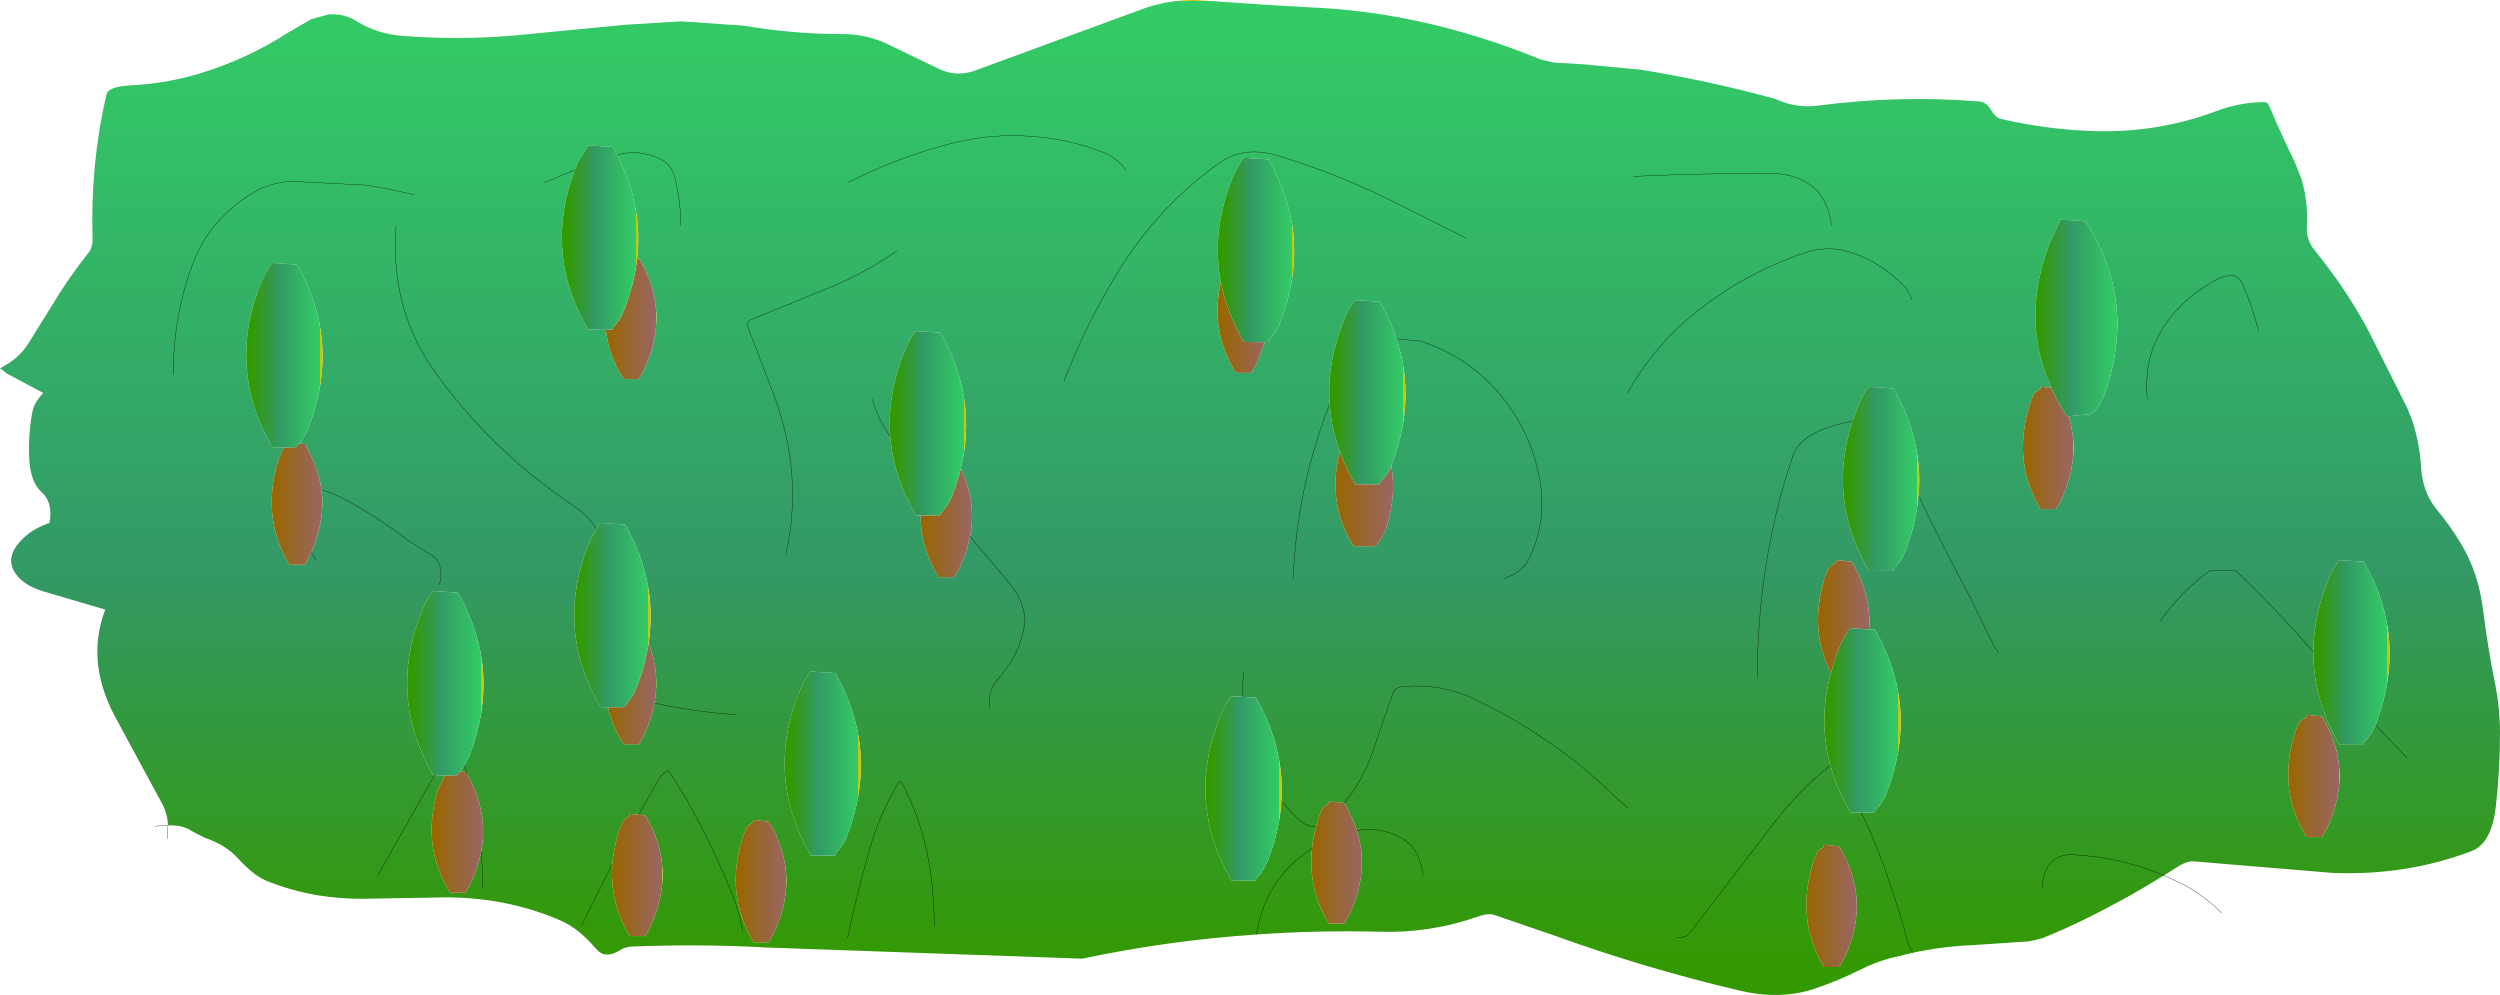
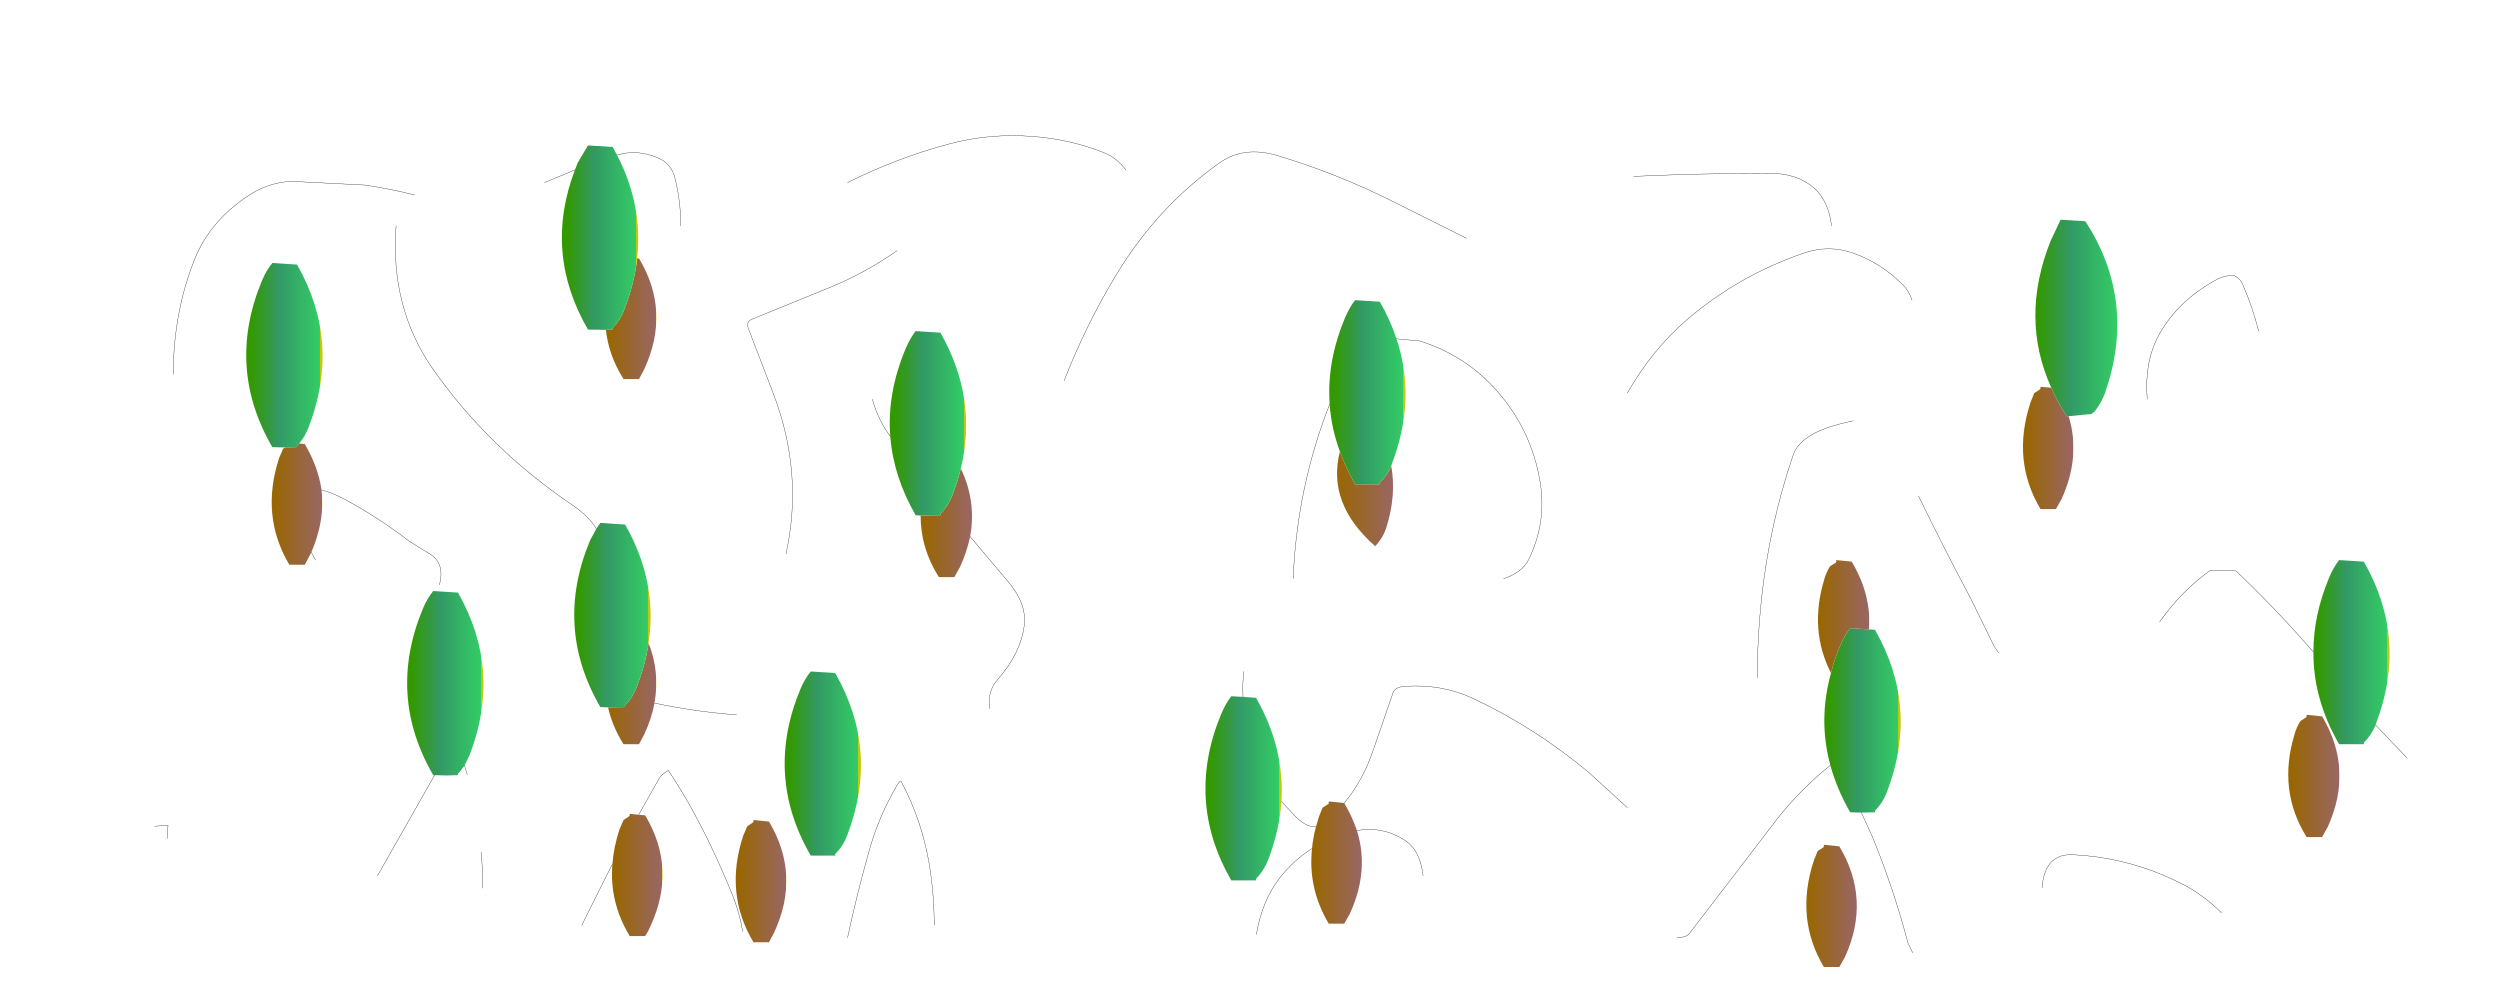
<svg xmlns="http://www.w3.org/2000/svg" height="160.75px" width="403.95px">
  <g transform="matrix(1.0, 0.0, 0.0, 1.0, 191.95, 25.5)">
-     <path d="M-164.8 107.85 Q-164.9 105.8 -165.95 104.0 L-173.6 89.85 Q-178.05 81.15 -174.95 73.0 L-184.95 70.05 Q-188.45 69.0 -189.7 66.75 -190.95 64.5 -188.75 62.05 -186.95 60.0 -183.95 59.0 -183.35 55.7 -185.2 54.05 -186.95 52.5 -187.2 49.0 -187.45 45.0 -186.75 41.2 -186.45 39.5 -184.95 38.0 L-190.85 34.85 -191.95 34.0 Q-188.95 32.5 -187.4 30.05 L-183.55 23.85 Q-180.95 19.5 -177.7 15.4 -176.95 14.5 -177.0 13.0 -177.35 0.95 -174.75 -10.25 -174.45 -11.5 -170.95 -11.7 -164.95 -12.0 -159.45 -13.7 -151.95 -16.0 -145.2 -20.35 L-141.65 -22.4 -138.95 -23.15 Q-136.4 -23.4 -134.3 -22.05 -130.95 -20.0 -126.9 -19.7 -117.95 -19.0 -109.0 -19.75 L-90.9 -21.5 -81.95 -22.05 -71.7 -21.35 Q-63.95 -20.0 -56.0 -20.0 -52.0 -20.0 -48.7 -18.45 L-40.3 -14.4 Q-37.5 -13.0 -34.4 -14.1 L-7.6 -23.95 Q-3.5 -25.5 1.0 -25.5 L2.05 -25.45 13.0 -24.7 19.0 -24.35 Q28.0 -24.0 36.6 -22.2 47.0 -20.0 56.95 -15.9 L59.05 -15.4 64.0 -15.1 73.05 -14.25 Q84.0 -12.5 94.6 -9.6 L95.55 -9.25 Q98.5 -8.0 101.95 -8.45 114.95 -10.15 127.9 -9.1 129.0 -9.0 129.7 -7.8 130.5 -6.5 131.3 -6.3 139.0 -4.5 147.0 -4.3 156.95 -4.1 166.15 -7.55 170.0 -9.0 174.0 -9.0 174.5 -9.0 174.9 -7.95 176.8 -3.45 178.8 0.6 L179.9 3.35 Q181.0 7.0 180.8 11.0 180.65 13.2 182.05 14.95 187.0 21.0 190.65 27.75 L197.05 40.5 197.8 42.4 Q199.0 46.0 199.25 50.0 199.5 54.0 201.65 56.65 204.0 59.5 205.7 62.35 208.5 67.0 209.25 72.95 210.0 79.0 211.2 84.95 212.0 89.0 212.0 93.0 212.0 99.0 211.3 105.05 210.6 110.75 207.45 112.0 197.0 116.0 185.0 115.55 L162.75 113.7 Q161.5 113.5 159.75 114.65 L157.7 115.95 Q151.9 119.55 145.8 122.6 142.0 124.5 138.05 126.1 L135.95 126.6 127.0 127.2 Q121.95 127.4 117.1 128.45 L116.35 126.9 Q114.0 118.0 110.55 109.6 L108.8 105.8 110.55 109.6 Q114.0 118.0 116.35 126.9 L117.1 128.45 113.35 129.35 Q111.0 130.0 108.6 131.2 105.0 133.0 101.1 134.3 95.65 136.1 89.1 134.55 74.0 131.0 59.45 125.75 L49.55 122.35 Q48.5 122.0 46.85 122.6 39.15 125.3 31.0 125.05 20.95 124.8 11.05 125.5 -3.15 126.45 -17.1 129.4 L-68.0 127.6 Q-78.95 127.0 -89.95 127.45 -90.95 127.5 -91.9 128.1 -94.2 129.5 -95.6 127.85 -98.45 124.5 -101.35 123.25 -109.95 119.5 -119.95 119.5 L-131.95 119.7 Q-140.95 120.0 -148.7 116.9 -150.95 116.0 -153.4 113.3 -155.45 111.0 -158.9 109.85 L-160.85 108.85 Q-162.3 107.8 -164.8 107.85 M-92.25 -0.45 L-92.95 -1.75 -96.95 -2.0 -98.6 0.8 -99.05 1.95 Q-104.15 15.3 -96.95 27.75 L-94.05 27.8 Q-93.6 31.95 -91.2 35.75 L-88.7 35.75 -87.85 34.15 Q-83.55 24.85 -88.7 16.25 L-89.0 16.25 Q-88.05 7.65 -92.25 -0.45 -88.85 -1.45 -85.45 0.1 -83.45 1.0 -82.9 3.25 -81.95 7.0 -81.95 11.0 -81.95 7.0 -82.9 3.25 -83.45 1.0 -85.45 0.1 -88.85 -1.45 -92.25 -0.45 M173.0 28.0 Q172.0 24.0 170.35 20.3 170.0 19.5 169.0 19.0 167.5 19.0 166.35 19.6 160.0 23.0 156.9 28.6 154.5 33.0 155.0 39.0 154.5 33.0 156.9 28.6 160.0 23.0 166.35 19.6 167.5 19.0 169.0 19.0 170.0 19.5 170.35 20.3 172.0 24.0 173.0 28.0 M-10.0 2.0 Q-11.5 0.0 -13.5 -0.8 -19.0 -3.0 -25.05 -3.45 -32.0 -4.0 -38.55 -2.25 -47.0 0.0 -55.0 4.0 -47.0 0.0 -38.55 -2.25 -32.0 -4.0 -25.05 -3.45 -19.0 -3.0 -13.5 -0.8 -11.5 0.0 -10.0 2.0 M191.9 91.65 L191.95 91.45 Q197.2 77.8 190.0 65.25 L186.0 65.0 Q185.1 66.15 184.4 67.8 181.85 73.9 181.85 79.85 175.85 72.95 169.35 66.75 L165.2 66.65 Q160.5 70.0 157.0 75.0 160.5 70.0 165.2 66.65 L169.35 66.75 Q175.85 72.95 181.85 79.85 181.8 87.45 186.0 94.75 L190.0 94.75 190.0 94.5 Q191.25 93.25 191.9 91.65 L197.0 97.0 191.9 91.65 M180.75 90.0 L180.75 90.25 180.7 90.4 179.75 91.0 Q179.1 92.05 178.8 93.15 176.05 102.2 180.75 109.75 L183.25 109.75 184.15 108.15 Q188.4 98.85 183.25 90.25 L180.75 90.0 M142.3 41.75 L145.95 41.4 146.5 41.0 Q147.6 39.6 148.2 37.95 153.35 23.1 145.0 10.25 L141.0 10.0 139.4 13.4 Q134.4 25.9 139.5 37.15 L137.75 37.0 137.75 37.25 137.7 37.4 136.75 38.0 136.15 39.5 Q133.05 48.85 137.75 56.75 L140.25 56.75 141.15 55.15 Q144.3 48.25 142.3 41.75 M107.4 42.5 L105.95 42.85 Q99.0 44.5 97.8 48.0 92.0 65.0 92.0 84.0 92.0 65.0 97.8 48.0 99.0 44.5 105.95 42.85 L107.4 42.5 Q103.25 55.05 110.0 66.75 L114.0 66.75 114.0 66.5 Q115.3 65.2 115.95 63.45 117.65 59.0 118.05 54.65 118.85 45.7 114.0 37.25 L110.0 37.0 Q109.1 38.15 108.4 39.8 L107.4 42.5 M104.0 11.0 Q103.5 7.0 101.25 4.95 98.5 2.5 94.0 2.5 83.0 2.5 72.0 3.0 83.0 2.5 94.0 2.5 98.5 2.5 101.25 4.95 103.5 7.0 104.0 11.0 M117.0 23.0 Q116.5 21.5 115.5 20.5 112.0 17.0 107.5 15.4 103.5 14.0 99.5 15.4 89.0 19.0 80.75 26.05 75.0 31.0 71.0 38.0 75.0 31.0 80.75 26.05 89.0 19.0 99.5 15.4 103.5 14.0 107.5 15.4 112.0 17.0 115.5 20.5 116.5 21.5 117.0 23.0 M131.0 80.0 L130.25 78.9 126.5 71.25 Q122.1 63.0 118.05 54.65 122.1 63.0 126.5 71.25 L130.25 78.9 131.0 80.0 M110.05 76.2 Q110.45 70.6 107.25 65.25 L104.75 65.0 104.75 65.25 104.7 65.4 103.75 66.0 Q103.1 67.05 102.8 68.15 100.35 76.3 103.9 83.25 101.8 90.85 103.8 98.15 104.85 102.0 107.0 105.75 L108.8 105.8 111.0 105.75 111.0 105.5 Q112.3 104.2 112.95 102.45 118.2 88.8 111.0 76.25 L110.05 76.2 M138.0 118.0 Q138.4 112.45 142.9 112.6 150.55 112.95 157.7 115.95 150.55 112.95 142.9 112.6 138.4 112.45 138.0 118.0 M33.7 29.25 Q32.7 26.2 31.0 23.25 L27.0 23.0 Q26.1 24.15 25.4 25.8 22.4 32.95 22.9 39.8 23.15 43.65 24.55 47.45 22.4 55.85 26.75 62.75 L30.25 62.75 Q31.5 61.45 32.05 59.75 33.7 54.55 32.85 49.8 L32.95 49.45 Q36.95 39.0 33.7 29.25 L37.5 29.6 Q45.0 32.0 50.0 37.75 55.5 44.0 56.9 52.35 58.0 59.0 55.0 65.0 54.0 67.0 51.0 68.0 54.0 67.0 55.0 65.0 58.0 59.0 56.9 52.35 55.5 44.0 50.0 37.75 45.0 32.0 37.5 29.6 L33.7 29.25 M12.4 29.8 L13.0 29.75 13.0 29.5 Q14.3 28.2 14.95 26.45 20.2 12.8 13.0 0.25 L9.0 0.0 Q8.1 1.2 7.4 2.8 3.7 11.6 5.3 20.05 3.55 28.05 7.75 34.75 L10.25 34.75 11.15 33.15 12.4 29.8 M17.0 68.0 Q17.6 53.3 22.9 39.8 17.6 53.3 17.0 68.0 M9.0 83.0 Q8.8 85.1 8.9 87.1 8.8 85.1 9.0 83.0 M15.1 104.0 Q15.65 95.4 11.0 87.25 L8.9 87.1 7.0 87.0 Q6.1 88.15 5.4 89.8 -0.45 103.8 7.0 116.75 L11.0 116.75 11.0 116.5 Q12.3 115.15 12.95 113.45 14.8 108.65 15.1 104.0 L17.45 106.5 Q19.2 108.25 20.7 108.05 19.2 108.25 17.45 106.5 L15.1 104.0 M25.25 104.25 L22.75 104.0 22.75 104.25 22.7 104.4 21.75 105.0 21.15 106.5 20.7 108.05 Q20.2 109.85 20.05 111.6 19.35 118.05 22.75 123.75 L25.25 123.75 26.15 122.15 Q29.35 115.2 27.3 108.7 26.55 106.45 25.25 104.25 28.3 100.6 29.95 95.65 L33.15 86.4 Q33.5 85.5 35.05 85.4 41.0 85.0 45.95 87.3 56.0 92.0 64.75 99.3 L71.0 105.0 64.75 99.3 Q56.0 92.0 45.95 87.3 41.0 85.0 35.05 85.4 33.5 85.5 33.15 86.4 L29.95 95.65 Q28.3 100.6 25.25 104.25 M45.0 13.0 L33.0 7.0 Q24.0 2.5 14.5 -0.35 9.0 -2.0 5.05 0.85 -5.0 8.0 -11.55 18.85 -16.5 27.0 -20.0 36.0 -16.5 27.0 -11.55 18.85 -5.0 8.0 5.05 0.85 9.0 -2.0 14.5 -0.35 24.0 2.5 33.0 7.0 L45.0 13.0 M38.0 116.0 Q37.5 112.0 35.3 110.45 31.7 107.95 27.3 108.7 31.7 107.95 35.3 110.45 37.5 112.0 38.0 116.0 M11.05 125.5 Q12.0 120.0 14.8 116.4 17.05 113.5 20.05 111.6 17.05 113.5 14.8 116.4 12.0 120.0 11.05 125.5 M102.75 111.0 L102.75 111.25 102.7 111.4 101.75 112.0 101.15 113.5 Q98.05 122.85 102.75 130.75 L105.25 130.75 106.15 129.15 Q110.4 119.85 105.25 111.25 L102.75 111.0 M-48.1 45.0 Q-50.05 42.4 -51.0 39.0 -50.05 42.4 -48.1 45.0 -47.6 51.5 -44.0 57.75 L-43.2 57.8 Q-43.2 63.1 -40.25 67.75 L-37.75 67.75 -36.85 66.15 Q-35.7 63.65 -35.2 61.2 -34.15 55.55 -36.7 50.2 -33.95 38.85 -40.0 28.25 L-44.0 28.0 Q-44.9 29.15 -45.6 30.8 -48.65 38.05 -48.1 45.0 M-47.0 15.0 Q-52.0 18.5 -57.5 20.8 L-70.5 26.1 Q-71.45 26.5 -71.0 27.65 L-66.9 38.35 Q-62.1 51.1 -64.95 64.0 -62.1 51.1 -66.9 38.35 L-71.0 27.65 Q-71.45 26.5 -70.5 26.1 L-57.5 20.8 Q-52.0 18.5 -47.0 15.0 M79.0 126.0 Q80.5 126.0 81.05 125.3 L95.15 106.9 Q98.9 102.1 103.8 98.15 98.9 102.1 95.15 106.9 L81.05 125.3 Q80.5 126.0 79.0 126.0 M-32.0 89.0 Q-32.5 86.25 -30.7 84.25 -27.0 80.0 -26.45 75.55 -26.0 72.0 -29.25 68.25 L-35.2 61.2 -29.25 68.25 Q-26.0 72.0 -26.45 75.55 -27.0 80.0 -30.7 84.25 -32.5 86.25 -32.0 89.0 M-57.0 83.25 L-60.95 83.0 Q-61.9 84.15 -62.6 85.8 -68.45 99.8 -60.95 112.75 L-57.0 112.75 -57.0 112.5 Q-55.7 111.2 -55.05 109.45 -49.8 95.8 -57.0 83.25 M-124.95 6.0 Q-128.95 5.0 -133.0 4.4 L-144.9 3.8 Q-148.45 4.0 -151.4 5.85 -157.95 10.0 -160.5 16.4 -163.95 25.0 -163.95 35.0 -163.95 25.0 -160.5 16.4 -157.95 10.0 -151.4 5.85 -148.45 4.0 -144.9 3.8 L-133.0 4.4 Q-128.95 5.0 -124.95 6.0 M-103.95 4.0 L-99.05 1.95 -103.95 4.0 M-143.6 46.15 Q-142.6 44.95 -142.05 43.45 -136.8 29.8 -143.95 17.25 L-147.95 17.0 Q-148.9 18.15 -149.6 19.8 -155.45 33.8 -147.95 46.75 L-145.85 46.8 -146.2 47.0 -146.85 48.5 Q-149.9 57.85 -145.2 65.75 L-142.7 65.75 -141.85 64.15 -141.65 63.75 Q-139.4 58.55 -140.0 53.65 -140.55 49.9 -142.7 46.25 L-143.6 46.15 M-120.95 69.0 Q-119.95 65.3 -122.85 63.8 L-125.9 61.9 Q-130.95 58.0 -136.5 55.05 -138.2 54.15 -140.0 53.65 -138.2 54.15 -136.5 55.05 -130.95 58.0 -125.9 61.9 L-122.85 63.8 Q-119.95 65.3 -120.95 69.0 M-95.6 59.95 Q-96.7 58.0 -99.4 56.15 -112.95 47.0 -121.95 34.2 -128.95 24.2 -127.95 11.0 -128.95 24.2 -121.95 34.2 -112.95 47.0 -99.4 56.15 -96.7 58.0 -95.6 59.95 L-96.6 61.8 Q-102.45 75.8 -94.95 88.75 L-93.7 88.8 Q-93.0 91.9 -91.2 94.75 L-88.7 94.75 -87.85 93.15 Q-86.65 90.6 -86.2 88.1 -85.3 83.1 -87.15 78.4 -85.65 68.5 -90.95 59.25 L-94.95 59.0 -95.6 59.95 M-72.95 90.0 Q-79.7 89.5 -86.2 88.1 -79.7 89.5 -72.95 90.0 M-116.9 98.2 L-116.05 96.45 Q-110.8 82.8 -117.95 70.25 L-121.95 70.0 Q-122.9 71.15 -123.6 72.8 -129.45 86.8 -121.95 99.75 L-121.7 99.75 -121.9 100.05 -130.95 116.0 -121.9 100.05 -121.7 99.75 -119.85 99.8 -120.2 100.0 -121.2 102.15 Q-123.95 111.2 -119.2 118.75 L-116.7 118.75 -115.85 117.15 Q-114.7 114.6 -114.2 112.15 -113.0 105.7 -116.45 99.65 L-116.9 98.2 -116.45 99.65 -116.7 99.25 -117.6 99.15 -116.9 98.2 M-140.95 65.0 L-141.65 63.75 -140.95 65.0 M-113.95 118.0 Q-113.95 115.05 -114.2 112.15 -113.95 115.05 -113.95 118.0 M-88.75 106.15 L-90.2 106.0 -90.2 106.25 -90.3 106.4 -91.2 107.0 -91.85 108.5 Q-92.8 111.4 -93.0 114.15 -93.5 120.3 -90.2 125.75 L-87.7 125.75 Q-87.2 125.0 -86.85 124.15 -82.55 114.85 -87.7 106.25 L-88.75 106.15 -85.45 100.3 Q-84.95 99.5 -83.95 99.0 -81.95 102.0 -80.2 105.15 -76.45 112.0 -73.55 119.25 -72.45 122.0 -71.95 125.0 -72.45 122.0 -73.55 119.25 -76.45 112.0 -80.2 105.15 -81.95 102.0 -83.95 99.0 -84.95 99.5 -85.45 100.3 L-88.75 106.15 M-97.95 124.0 L-93.95 116.0 -93.0 114.15 -93.95 116.0 -97.95 124.0 M-41.0 124.0 Q-41.0 119.0 -41.8 114.15 -43.0 107.0 -46.35 100.75 -46.5 100.5 -47.1 101.55 -50.0 106.5 -51.55 112.1 -53.5 119.0 -55.0 126.0 -53.5 119.0 -51.55 112.1 -50.0 106.5 -47.1 101.55 -46.5 100.5 -46.35 100.75 -43.0 107.0 -41.8 114.15 -41.0 119.0 -41.0 124.0 M-70.2 107.0 L-70.2 107.25 -70.3 107.4 -71.2 108.0 -71.85 109.5 Q-74.95 118.85 -70.2 126.75 L-67.7 126.75 -66.85 125.15 Q-62.55 115.85 -67.7 107.25 L-70.2 107.0" fill="url(#gradient0)" fill-rule="evenodd" stroke="none" />
-     <path d="M-116.45 99.65 Q-113.0 105.7 -114.2 112.15 -114.7 114.6 -115.85 117.15 L-116.7 118.75 -119.2 118.75 Q-123.95 111.2 -121.2 102.15 L-120.2 100.0 -119.85 99.8 -118.0 99.75 -117.95 99.5 -117.6 99.15 -116.7 99.25 -116.45 99.65" fill="url(#gradient1)" fill-rule="evenodd" stroke="none" />
    <path d="M-70.2 107.0 L-67.7 107.25 Q-62.55 115.85 -66.85 125.15 L-67.7 126.75 -70.2 126.75 Q-74.95 118.85 -71.85 109.5 L-71.2 108.0 -70.3 107.4 -70.2 107.25 -70.2 107.0" fill="url(#gradient2)" fill-rule="evenodd" stroke="none" />
    <path d="M-93.0 114.15 Q-92.8 111.4 -91.85 108.5 L-91.2 107.0 -90.3 106.4 -90.2 106.25 -90.2 106.0 -88.75 106.15 -87.7 106.25 Q-82.55 114.85 -86.85 124.15 -87.2 125.0 -87.7 125.75 L-90.2 125.75 Q-93.5 120.3 -93.0 114.15" fill="url(#gradient3)" fill-rule="evenodd" stroke="none" />
    <path d="M-87.15 78.4 Q-85.3 83.1 -86.2 88.1 -86.65 90.6 -87.85 93.15 L-88.7 94.75 -91.2 94.75 Q-93.0 91.9 -93.7 88.8 L-91.0 88.75 -90.95 88.5 Q-89.7 87.2 -89.05 85.45 -87.65 81.85 -87.15 78.4" fill="url(#gradient4)" fill-rule="evenodd" stroke="none" />
    <path d="M-143.6 46.15 L-142.7 46.25 Q-140.55 49.9 -140.0 53.65 -139.4 58.55 -141.65 63.75 L-141.85 64.15 -142.7 65.75 -145.2 65.75 Q-149.9 57.85 -146.85 48.5 L-146.2 47.0 -145.85 46.8 -144.0 46.75 -143.95 46.5 -143.6 46.15" fill="url(#gradient5)" fill-rule="evenodd" stroke="none" />
    <path d="M-36.7 50.2 Q-34.15 55.55 -35.2 61.2 -35.7 63.65 -36.85 66.15 L-37.75 67.75 -40.25 67.75 Q-43.2 63.1 -43.2 57.8 L-40.0 57.75 -40.0 57.5 Q-38.7 56.2 -38.05 54.45 -37.2 52.3 -36.7 50.2" fill="url(#gradient6)" fill-rule="evenodd" stroke="none" />
    <path d="M20.7 108.05 L21.15 106.5 21.75 105.0 22.7 104.4 22.75 104.25 22.75 104.0 25.25 104.25 Q26.55 106.45 27.3 108.7 29.35 115.2 26.15 122.15 L25.25 123.75 22.75 123.75 Q19.35 118.05 20.05 111.6 20.2 109.85 20.7 108.05" fill="url(#gradient7)" fill-rule="evenodd" stroke="none" />
    <path d="M102.75 111.0 L105.25 111.25 Q110.4 119.85 106.15 129.15 L105.25 130.75 102.75 130.75 Q98.05 122.85 101.15 113.5 L101.75 112.0 102.7 111.4 102.75 111.25 102.75 111.0" fill="url(#gradient8)" fill-rule="evenodd" stroke="none" />
    <path d="M103.9 83.25 Q100.35 76.3 102.8 68.15 103.1 67.05 103.75 66.0 L104.7 65.4 104.75 65.25 104.75 65.0 107.25 65.25 Q110.45 70.6 110.05 76.2 L107.0 76.0 Q106.1 77.15 105.4 78.8 104.45 81.0 103.9 83.25" fill="url(#gradient9)" fill-rule="evenodd" stroke="none" />
-     <path d="M32.85 49.8 Q33.7 54.55 32.05 59.75 31.5 61.45 30.25 62.75 L26.75 62.75 Q22.4 55.85 24.55 47.45 25.5 50.1 27.0 52.75 L31.0 52.75 31.0 52.5 Q32.15 51.35 32.85 49.8" fill="url(#gradient10)" fill-rule="evenodd" stroke="none" />
-     <path d="M12.4 29.8 L11.15 33.15 10.25 34.75 7.75 34.75 Q3.55 28.05 5.3 20.05 6.25 24.95 9.0 29.75 L12.4 29.8" fill="url(#gradient11)" fill-rule="evenodd" stroke="none" />
+     <path d="M32.85 49.8 Q33.7 54.55 32.05 59.75 31.5 61.45 30.25 62.75 Q22.4 55.85 24.55 47.45 25.5 50.1 27.0 52.75 L31.0 52.75 31.0 52.5 Q32.15 51.35 32.85 49.8" fill="url(#gradient10)" fill-rule="evenodd" stroke="none" />
    <path d="M142.3 41.75 Q144.3 48.25 141.15 55.15 L140.25 56.75 137.75 56.75 Q133.05 48.85 136.15 39.5 L136.75 38.0 137.7 37.4 137.75 37.25 137.75 37.0 139.5 37.15 Q140.5 39.5 142.0 41.75 L142.3 41.75" fill="url(#gradient12)" fill-rule="evenodd" stroke="none" />
    <path d="M180.75 90.0 L183.25 90.25 Q188.4 98.85 184.15 108.15 L183.25 109.75 180.75 109.75 Q176.05 102.2 178.8 93.15 179.1 92.05 179.75 91.0 L180.7 90.4 180.75 90.25 180.75 90.0" fill="url(#gradient13)" fill-rule="evenodd" stroke="none" />
    <path d="M-89.0 16.25 L-88.7 16.25 Q-83.55 24.85 -87.85 34.15 L-88.7 35.75 -91.2 35.75 Q-93.6 31.95 -94.05 27.8 L-93.0 27.75 -92.95 27.5 Q-91.7 26.2 -91.05 24.45 -89.45 20.3 -89.0 16.25" fill="url(#gradient14)" fill-rule="evenodd" stroke="none" />
    <path d="M-145.85 46.8 L-147.95 46.75 Q-155.45 33.8 -149.6 19.8 -148.9 18.15 -147.95 17.0 L-143.95 17.25 Q-136.8 29.8 -142.05 43.45 -142.6 44.95 -143.6 46.15 L-143.95 46.5 -144.0 46.75 -145.85 46.8" fill="url(#gradient15)" fill-rule="evenodd" stroke="none" />
    <path d="M-99.05 1.95 L-98.6 0.8 -96.95 -2.0 -92.95 -1.75 -92.25 -0.45 Q-88.05 7.65 -89.0 16.25 -89.45 20.3 -91.05 24.45 -91.7 26.2 -92.95 27.5 L-93.0 27.75 -94.05 27.8 -96.95 27.75 Q-104.15 15.3 -99.05 1.95" fill="url(#gradient16)" fill-rule="evenodd" stroke="none" />
    <path d="M-48.1 45.0 Q-48.65 38.05 -45.6 30.8 -44.9 29.15 -44.0 28.0 L-40.0 28.25 Q-33.95 38.85 -36.7 50.2 -37.2 52.3 -38.05 54.45 -38.7 56.2 -40.0 57.5 L-40.0 57.75 -43.2 57.8 -44.0 57.75 Q-47.6 51.5 -48.1 45.0" fill="url(#gradient17)" fill-rule="evenodd" stroke="none" />
    <path d="M-95.6 59.95 L-94.95 59.0 -90.95 59.25 Q-85.65 68.5 -87.15 78.4 -87.65 81.85 -89.05 85.45 -89.7 87.2 -90.95 88.5 L-91.0 88.75 -93.7 88.8 -94.95 88.75 Q-102.45 75.8 -96.6 61.8 L-95.6 59.95" fill="url(#gradient18)" fill-rule="evenodd" stroke="none" />
    <path d="M-121.7 99.75 L-121.95 99.75 Q-129.45 86.8 -123.6 72.8 -122.9 71.15 -121.95 70.0 L-117.95 70.25 Q-110.8 82.8 -116.05 96.45 L-116.9 98.2 -117.6 99.15 -117.95 99.5 -118.0 99.75 -119.85 99.8 -121.7 99.75" fill="url(#gradient19)" fill-rule="evenodd" stroke="none" />
    <path d="M-57.0 83.25 Q-49.8 95.8 -55.05 109.45 -55.7 111.2 -57.0 112.5 L-57.0 112.75 -60.95 112.75 Q-68.45 99.8 -62.6 85.8 -61.9 84.15 -60.95 83.0 L-57.0 83.25" fill="url(#gradient20)" fill-rule="evenodd" stroke="none" />
-     <path d="M5.3 20.05 Q3.7 11.6 7.4 2.8 8.1 1.2 9.0 0.0 L13.0 0.25 Q20.2 12.8 14.95 26.45 14.3 28.2 13.0 29.5 L13.0 29.75 12.4 29.8 9.0 29.75 Q6.25 24.95 5.3 20.05" fill="url(#gradient21)" fill-rule="evenodd" stroke="none" />
    <path d="M22.9 39.8 Q22.4 32.95 25.4 25.8 26.1 24.15 27.0 23.0 L31.0 23.25 Q32.7 26.2 33.7 29.25 36.95 39.0 32.95 49.45 L32.85 49.8 Q32.15 51.35 31.0 52.5 L31.0 52.75 27.0 52.75 Q25.5 50.1 24.55 47.45 23.15 43.65 22.9 39.8" fill="url(#gradient22)" fill-rule="evenodd" stroke="none" />
    <path d="M15.1 104.0 Q14.8 108.65 12.95 113.45 12.3 115.15 11.0 116.5 L11.0 116.75 7.0 116.75 Q-0.45 103.8 5.4 89.8 6.1 88.15 7.0 87.0 L8.9 87.1 11.0 87.25 Q15.65 95.4 15.1 104.0" fill="url(#gradient23)" fill-rule="evenodd" stroke="none" />
    <path d="M110.05 76.2 L111.0 76.25 Q118.2 88.8 112.95 102.45 112.3 104.2 111.0 105.5 L111.0 105.75 108.8 105.8 107.0 105.75 Q104.85 102.0 103.8 98.15 101.8 90.85 103.9 83.25 104.45 81.0 105.4 78.8 106.1 77.15 107.0 76.0 L110.05 76.2" fill="url(#gradient24)" fill-rule="evenodd" stroke="none" />
-     <path d="M107.4 42.5 L108.4 39.8 Q109.1 38.15 110.0 37.0 L114.0 37.25 Q118.85 45.7 118.05 54.65 117.65 59.0 115.95 63.45 115.3 65.2 114.0 66.5 L114.0 66.75 110.0 66.75 Q103.25 55.05 107.4 42.5" fill="url(#gradient25)" fill-rule="evenodd" stroke="none" />
    <path d="M139.5 37.15 Q134.4 25.9 139.4 13.4 L141.0 10.0 145.0 10.25 Q153.35 23.1 148.2 37.95 147.6 39.6 146.5 41.0 L145.95 41.4 142.3 41.75 142.0 41.75 Q140.5 39.5 139.5 37.15" fill="url(#gradient26)" fill-rule="evenodd" stroke="none" />
    <path d="M181.85 79.85 Q181.85 73.9 184.4 67.8 185.1 66.15 186.0 65.0 L190.0 65.25 Q197.2 77.8 191.95 91.45 L191.9 91.65 Q191.25 93.25 190.0 94.5 L190.0 94.75 186.0 94.75 Q181.8 87.45 181.85 79.85" fill="url(#gradient27)" fill-rule="evenodd" stroke="none" />
    <path d="M157.7 115.95 L160.4 117.2 Q164.0 119.0 167.0 122.0 M-92.25 -0.45 Q-88.85 -1.45 -85.45 0.1 -83.45 1.0 -82.9 3.25 -81.95 7.0 -81.95 11.0 M-55.0 4.0 Q-47.0 0.0 -38.55 -2.25 -32.0 -4.0 -25.05 -3.45 -19.0 -3.0 -13.5 -0.8 -11.5 0.0 -10.0 2.0 M155.0 39.0 Q154.5 33.0 156.9 28.6 160.0 23.0 166.35 19.6 167.5 19.0 169.0 19.0 170.0 19.5 170.35 20.3 172.0 24.0 173.0 28.0 M191.9 91.65 L197.0 97.0 M157.0 75.0 Q160.5 70.0 165.2 66.65 L169.35 66.75 Q175.85 72.95 181.85 79.85 M71.0 38.0 Q75.0 31.0 80.75 26.05 89.0 19.0 99.5 15.4 103.5 14.0 107.5 15.4 112.0 17.0 115.5 20.5 116.5 21.5 117.0 23.0 M72.0 3.0 Q83.0 2.5 94.0 2.5 98.5 2.5 101.25 4.95 103.5 7.0 104.0 11.0 M92.0 84.0 Q92.0 65.0 97.8 48.0 99.0 44.5 105.95 42.85 L107.4 42.5 M118.05 54.65 Q122.1 63.0 126.5 71.25 L130.25 78.9 131.0 80.0 M108.8 105.8 L110.55 109.6 Q114.0 118.0 116.35 126.9 L117.1 128.45 M157.7 115.95 Q150.55 112.95 142.9 112.6 138.4 112.45 138.0 118.0 M33.7 29.25 L37.5 29.6 Q45.0 32.0 50.0 37.75 55.5 44.0 56.9 52.35 58.0 59.0 55.0 65.0 54.0 67.0 51.0 68.0 M22.9 39.8 Q17.6 53.3 17.0 68.0 M8.9 87.1 Q8.8 85.1 9.0 83.0 M15.1 104.0 L17.45 106.5 Q19.2 108.25 20.7 108.05 M25.25 104.25 Q28.3 100.6 29.95 95.65 L33.15 86.4 Q33.5 85.5 35.05 85.4 41.0 85.0 45.95 87.3 56.0 92.0 64.75 99.3 L71.0 105.0 M-20.0 36.0 Q-16.5 27.0 -11.55 18.85 -5.0 8.0 5.05 0.85 9.0 -2.0 14.5 -0.35 24.0 2.5 33.0 7.0 L45.0 13.0 M-164.8 107.85 L-164.95 110.0 M27.3 108.7 Q31.7 107.95 35.3 110.45 37.5 112.0 38.0 116.0 M20.05 111.6 Q17.05 113.5 14.8 116.4 12.0 120.0 11.05 125.5 M103.8 98.15 Q98.9 102.1 95.15 106.9 L81.05 125.3 Q80.5 126.0 79.0 126.0 M-64.95 64.0 Q-62.1 51.1 -66.9 38.35 L-71.0 27.65 Q-71.45 26.5 -70.5 26.1 L-57.5 20.8 Q-52.0 18.5 -47.0 15.0 M-51.0 39.0 Q-50.05 42.4 -48.1 45.0 M-35.2 61.2 L-29.25 68.25 Q-26.0 72.0 -26.45 75.55 -27.0 80.0 -30.7 84.25 -32.5 86.25 -32.0 89.0 M-99.05 1.95 L-103.95 4.0 M-163.95 35.0 Q-163.95 25.0 -160.5 16.4 -157.95 10.0 -151.4 5.85 -148.45 4.0 -144.9 3.8 L-133.0 4.4 Q-128.95 5.0 -124.95 6.0 M-140.0 53.65 Q-138.2 54.15 -136.5 55.05 -130.95 58.0 -125.9 61.9 L-122.85 63.8 Q-119.95 65.3 -120.95 69.0 M-127.95 11.0 Q-128.95 24.2 -121.95 34.2 -112.95 47.0 -99.4 56.15 -96.7 58.0 -95.6 59.95 M-86.2 88.1 Q-79.7 89.5 -72.95 90.0 M-116.9 98.2 L-116.45 99.65 M-114.2 112.15 Q-113.95 115.05 -113.95 118.0 M-141.65 63.75 L-140.95 65.0 M-88.75 106.15 L-85.45 100.3 Q-84.95 99.5 -83.95 99.0 -81.95 102.0 -80.2 105.15 -76.45 112.0 -73.55 119.25 -72.45 122.0 -71.95 125.0 M-93.0 114.15 L-93.95 116.0 -97.95 124.0 M-130.95 116.0 L-121.9 100.05 -121.7 99.75 M-55.0 126.0 Q-53.5 119.0 -51.55 112.1 -50.0 106.5 -47.1 101.55 -46.5 100.5 -46.35 100.75 -43.0 107.0 -41.8 114.15 -41.0 119.0 -41.0 124.0 M-164.8 107.85 L-166.95 108.0" fill="none" stroke="#000000" stroke-linecap="round" stroke-linejoin="round" stroke-width="0.05" />
  </g>
  <defs>
    <linearGradient gradientTransform="matrix(0.0, -0.098, 0.247, 0.0, 10.0, 54.9)" gradientUnits="userSpaceOnUse" id="gradient0" spreadMethod="pad" x1="-819.2" x2="819.2">
      <stop offset="0.027" stop-color="#339900" />
      <stop offset="0.427" stop-color="#339966" />
      <stop offset="1.0" stop-color="#33cc66" />
      <stop offset="1.0" stop-color="#c5c709" />
    </linearGradient>
    <linearGradient gradientTransform="matrix(0.005, 0.0, 0.0, 0.012, -118.05, 108.85)" gradientUnits="userSpaceOnUse" id="gradient1" spreadMethod="pad" x1="-819.2" x2="819.2">
      <stop offset="0.027" stop-color="#996600" />
      <stop offset="1.0" stop-color="#996666" />
      <stop offset="1.0" stop-color="#c5c709" />
    </linearGradient>
    <linearGradient gradientTransform="matrix(0.005, 0.0, 0.0, 0.012, -69.0, 116.85)" gradientUnits="userSpaceOnUse" id="gradient2" spreadMethod="pad" x1="-819.2" x2="819.2">
      <stop offset="0.027" stop-color="#996600" />
      <stop offset="1.0" stop-color="#996666" />
      <stop offset="1.0" stop-color="#c5c709" />
    </linearGradient>
    <linearGradient gradientTransform="matrix(0.005, 0.0, 0.0, 0.012, -89.0, 115.85)" gradientUnits="userSpaceOnUse" id="gradient3" spreadMethod="pad" x1="-819.2" x2="819.2">
      <stop offset="0.027" stop-color="#996600" />
      <stop offset="1.0" stop-color="#996666" />
      <stop offset="1.0" stop-color="#c5c709" />
    </linearGradient>
    <linearGradient gradientTransform="matrix(0.005, 0.0, 0.0, 0.012, -90.05, 84.85)" gradientUnits="userSpaceOnUse" id="gradient4" spreadMethod="pad" x1="-819.2" x2="819.2">
      <stop offset="0.027" stop-color="#996600" />
      <stop offset="1.0" stop-color="#996666" />
      <stop offset="1.0" stop-color="#c5c709" />
    </linearGradient>
    <linearGradient gradientTransform="matrix(0.005, 0.0, 0.0, 0.012, -144.0, 55.85)" gradientUnits="userSpaceOnUse" id="gradient5" spreadMethod="pad" x1="-819.2" x2="819.2">
      <stop offset="0.027" stop-color="#996600" />
      <stop offset="1.0" stop-color="#996666" />
      <stop offset="1.0" stop-color="#c5c709" />
    </linearGradient>
    <linearGradient gradientTransform="matrix(0.005, 0.0, 0.0, 0.012, -39.05, 57.85)" gradientUnits="userSpaceOnUse" id="gradient6" spreadMethod="pad" x1="-819.2" x2="819.2">
      <stop offset="0.027" stop-color="#996600" />
      <stop offset="1.0" stop-color="#996666" />
      <stop offset="1.0" stop-color="#c5c709" />
    </linearGradient>
    <linearGradient gradientTransform="matrix(0.005, 0.0, 0.0, 0.012, 24.0, 113.85)" gradientUnits="userSpaceOnUse" id="gradient7" spreadMethod="pad" x1="-819.2" x2="819.2">
      <stop offset="0.027" stop-color="#996600" />
      <stop offset="1.0" stop-color="#996666" />
      <stop offset="1.0" stop-color="#c5c709" />
    </linearGradient>
    <linearGradient gradientTransform="matrix(0.005, 0.0, 0.0, 0.012, 103.95, 120.85)" gradientUnits="userSpaceOnUse" id="gradient8" spreadMethod="pad" x1="-819.2" x2="819.2">
      <stop offset="0.027" stop-color="#996600" />
      <stop offset="1.0" stop-color="#996666" />
      <stop offset="1.0" stop-color="#c5c709" />
    </linearGradient>
    <linearGradient gradientTransform="matrix(0.005, 0.0, 0.0, 0.012, 105.9, 74.85)" gradientUnits="userSpaceOnUse" id="gradient9" spreadMethod="pad" x1="-819.2" x2="819.2">
      <stop offset="0.027" stop-color="#996600" />
      <stop offset="1.0" stop-color="#996666" />
      <stop offset="1.0" stop-color="#c5c709" />
    </linearGradient>
    <linearGradient gradientTransform="matrix(0.006, 0.0, 0.0, 0.012, 28.45, 52.85)" gradientUnits="userSpaceOnUse" id="gradient10" spreadMethod="pad" x1="-819.2" x2="819.2">
      <stop offset="0.027" stop-color="#996600" />
      <stop offset="1.0" stop-color="#996666" />
      <stop offset="1.0" stop-color="#c5c709" />
    </linearGradient>
    <linearGradient gradientTransform="matrix(0.005, 0.0, 0.0, 0.012, 8.95, 24.85)" gradientUnits="userSpaceOnUse" id="gradient11" spreadMethod="pad" x1="-819.2" x2="819.2">
      <stop offset="0.027" stop-color="#996600" />
      <stop offset="1.0" stop-color="#996666" />
      <stop offset="1.0" stop-color="#c5c709" />
    </linearGradient>
    <linearGradient gradientTransform="matrix(0.005, 0.0, 0.0, 0.012, 138.95, 46.85)" gradientUnits="userSpaceOnUse" id="gradient12" spreadMethod="pad" x1="-819.2" x2="819.2">
      <stop offset="0.027" stop-color="#996600" />
      <stop offset="1.0" stop-color="#996666" />
      <stop offset="1.0" stop-color="#c5c709" />
    </linearGradient>
    <linearGradient gradientTransform="matrix(0.005, 0.0, 0.0, 0.012, 181.9, 99.85)" gradientUnits="userSpaceOnUse" id="gradient13" spreadMethod="pad" x1="-819.2" x2="819.2">
      <stop offset="0.027" stop-color="#996600" />
      <stop offset="1.0" stop-color="#996666" />
      <stop offset="1.0" stop-color="#c5c709" />
    </linearGradient>
    <linearGradient gradientTransform="matrix(0.005, 0.0, 0.0, 0.012, -90.05, 25.85)" gradientUnits="userSpaceOnUse" id="gradient14" spreadMethod="pad" x1="-819.2" x2="819.2">
      <stop offset="0.027" stop-color="#996600" />
      <stop offset="1.0" stop-color="#996666" />
      <stop offset="1.0" stop-color="#c5c709" />
    </linearGradient>
    <linearGradient gradientTransform="matrix(0.007, 0.0, 0.0, 0.018, -146.0, 31.9)" gradientUnits="userSpaceOnUse" id="gradient15" spreadMethod="pad" x1="-819.2" x2="819.2">
      <stop offset="0.027" stop-color="#339900" />
      <stop offset="0.427" stop-color="#339966" />
      <stop offset="1.0" stop-color="#33cc66" />
      <stop offset="1.0" stop-color="#c5c709" />
    </linearGradient>
    <linearGradient gradientTransform="matrix(0.007, 0.0, 0.0, 0.018, -95.0, 12.9)" gradientUnits="userSpaceOnUse" id="gradient16" spreadMethod="pad" x1="-819.2" x2="819.2">
      <stop offset="0.027" stop-color="#339900" />
      <stop offset="0.427" stop-color="#339966" />
      <stop offset="1.0" stop-color="#33cc66" />
      <stop offset="1.0" stop-color="#c5c709" />
    </linearGradient>
    <linearGradient gradientTransform="matrix(0.007, 0.0, 0.0, 0.018, -42.0, 42.9)" gradientUnits="userSpaceOnUse" id="gradient17" spreadMethod="pad" x1="-819.2" x2="819.2">
      <stop offset="0.027" stop-color="#339900" />
      <stop offset="0.427" stop-color="#339966" />
      <stop offset="1.0" stop-color="#33cc66" />
      <stop offset="1.0" stop-color="#c5c709" />
    </linearGradient>
    <linearGradient gradientTransform="matrix(0.007, 0.0, 0.0, 0.018, -93.0, 73.9)" gradientUnits="userSpaceOnUse" id="gradient18" spreadMethod="pad" x1="-819.2" x2="819.2">
      <stop offset="0.027" stop-color="#339900" />
      <stop offset="0.427" stop-color="#339966" />
      <stop offset="1.0" stop-color="#33cc66" />
      <stop offset="1.0" stop-color="#c5c709" />
    </linearGradient>
    <linearGradient gradientTransform="matrix(0.007, 0.0, 0.0, 0.018, -120.0, 84.9)" gradientUnits="userSpaceOnUse" id="gradient19" spreadMethod="pad" x1="-819.2" x2="819.2">
      <stop offset="0.027" stop-color="#339900" />
      <stop offset="0.427" stop-color="#339966" />
      <stop offset="1.0" stop-color="#33cc66" />
      <stop offset="1.0" stop-color="#c5c709" />
    </linearGradient>
    <linearGradient gradientTransform="matrix(0.007, 0.0, 0.0, 0.018, -59.0, 97.9)" gradientUnits="userSpaceOnUse" id="gradient20" spreadMethod="pad" x1="-819.2" x2="819.2">
      <stop offset="0.027" stop-color="#339900" />
      <stop offset="0.427" stop-color="#339966" />
      <stop offset="1.0" stop-color="#33cc66" />
      <stop offset="1.0" stop-color="#c5c709" />
    </linearGradient>
    <linearGradient gradientTransform="matrix(0.007, 0.0, 0.0, 0.018, 11.0, 14.9)" gradientUnits="userSpaceOnUse" id="gradient21" spreadMethod="pad" x1="-819.2" x2="819.2">
      <stop offset="0.027" stop-color="#339900" />
      <stop offset="0.427" stop-color="#339966" />
      <stop offset="1.0" stop-color="#33cc66" />
      <stop offset="1.0" stop-color="#c5c709" />
    </linearGradient>
    <linearGradient gradientTransform="matrix(0.007, 0.0, 0.0, 0.018, 29.0, 37.9)" gradientUnits="userSpaceOnUse" id="gradient22" spreadMethod="pad" x1="-819.2" x2="819.2">
      <stop offset="0.027" stop-color="#339900" />
      <stop offset="0.427" stop-color="#339966" />
      <stop offset="1.0" stop-color="#33cc66" />
      <stop offset="1.0" stop-color="#c5c709" />
    </linearGradient>
    <linearGradient gradientTransform="matrix(0.007, 0.0, 0.0, 0.018, 9.0, 101.9)" gradientUnits="userSpaceOnUse" id="gradient23" spreadMethod="pad" x1="-819.2" x2="819.2">
      <stop offset="0.027" stop-color="#339900" />
      <stop offset="0.427" stop-color="#339966" />
      <stop offset="1.0" stop-color="#33cc66" />
      <stop offset="1.0" stop-color="#c5c709" />
    </linearGradient>
    <linearGradient gradientTransform="matrix(0.007, 0.0, 0.0, 0.018, 109.0, 90.9)" gradientUnits="userSpaceOnUse" id="gradient24" spreadMethod="pad" x1="-819.2" x2="819.2">
      <stop offset="0.027" stop-color="#339900" />
      <stop offset="0.427" stop-color="#339966" />
      <stop offset="1.0" stop-color="#33cc66" />
      <stop offset="1.0" stop-color="#c5c709" />
    </linearGradient>
    <linearGradient gradientTransform="matrix(0.007, 0.0, 0.0, 0.018, 112.0, 51.9)" gradientUnits="userSpaceOnUse" id="gradient25" spreadMethod="pad" x1="-819.2" x2="819.2">
      <stop offset="0.027" stop-color="#339900" />
      <stop offset="0.427" stop-color="#339966" />
      <stop offset="1.0" stop-color="#33cc66" />
      <stop offset="1.0" stop-color="#c5c709" />
    </linearGradient>
    <linearGradient gradientTransform="matrix(0.008, 0.0, 0.0, 0.019, 143.5, 25.85)" gradientUnits="userSpaceOnUse" id="gradient26" spreadMethod="pad" x1="-819.2" x2="819.2">
      <stop offset="0.027" stop-color="#339900" />
      <stop offset="0.427" stop-color="#339966" />
      <stop offset="1.0" stop-color="#33cc66" />
      <stop offset="1.0" stop-color="#c5c709" />
    </linearGradient>
    <linearGradient gradientTransform="matrix(0.007, 0.0, 0.0, 0.018, 188.0, 79.9)" gradientUnits="userSpaceOnUse" id="gradient27" spreadMethod="pad" x1="-819.2" x2="819.2">
      <stop offset="0.027" stop-color="#339900" />
      <stop offset="0.427" stop-color="#339966" />
      <stop offset="1.0" stop-color="#33cc66" />
      <stop offset="1.0" stop-color="#c5c709" />
    </linearGradient>
  </defs>
</svg>